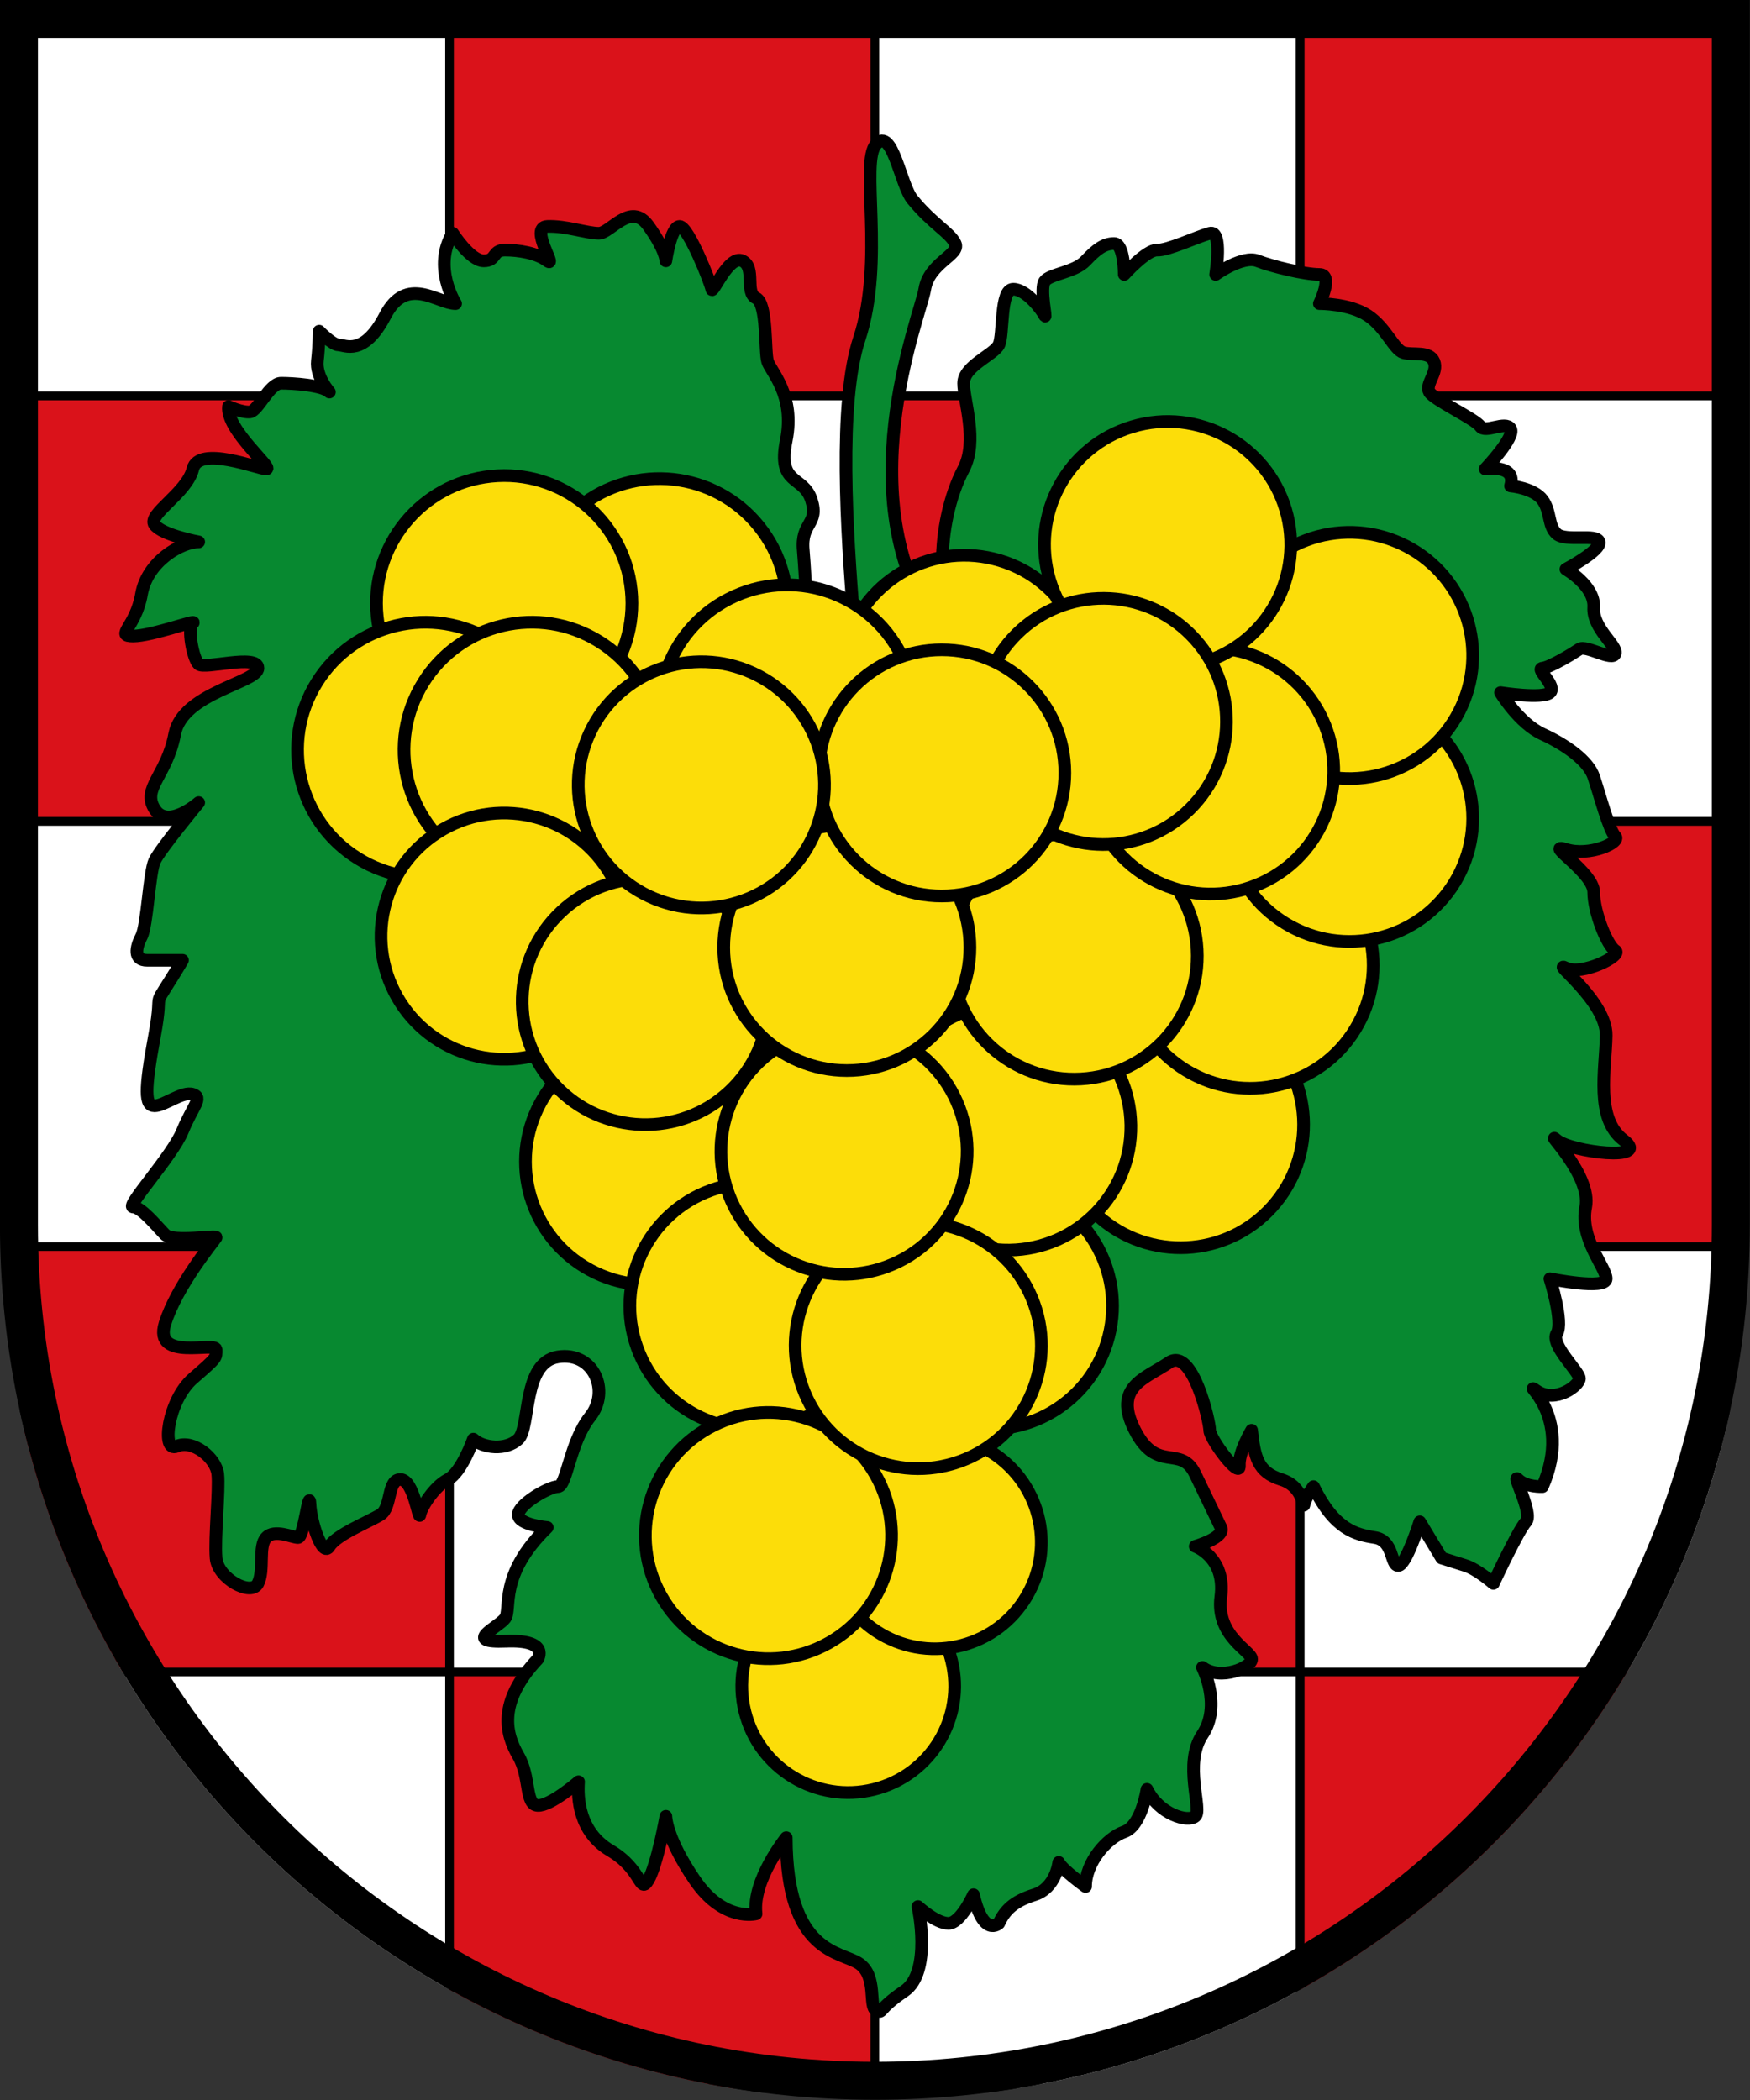
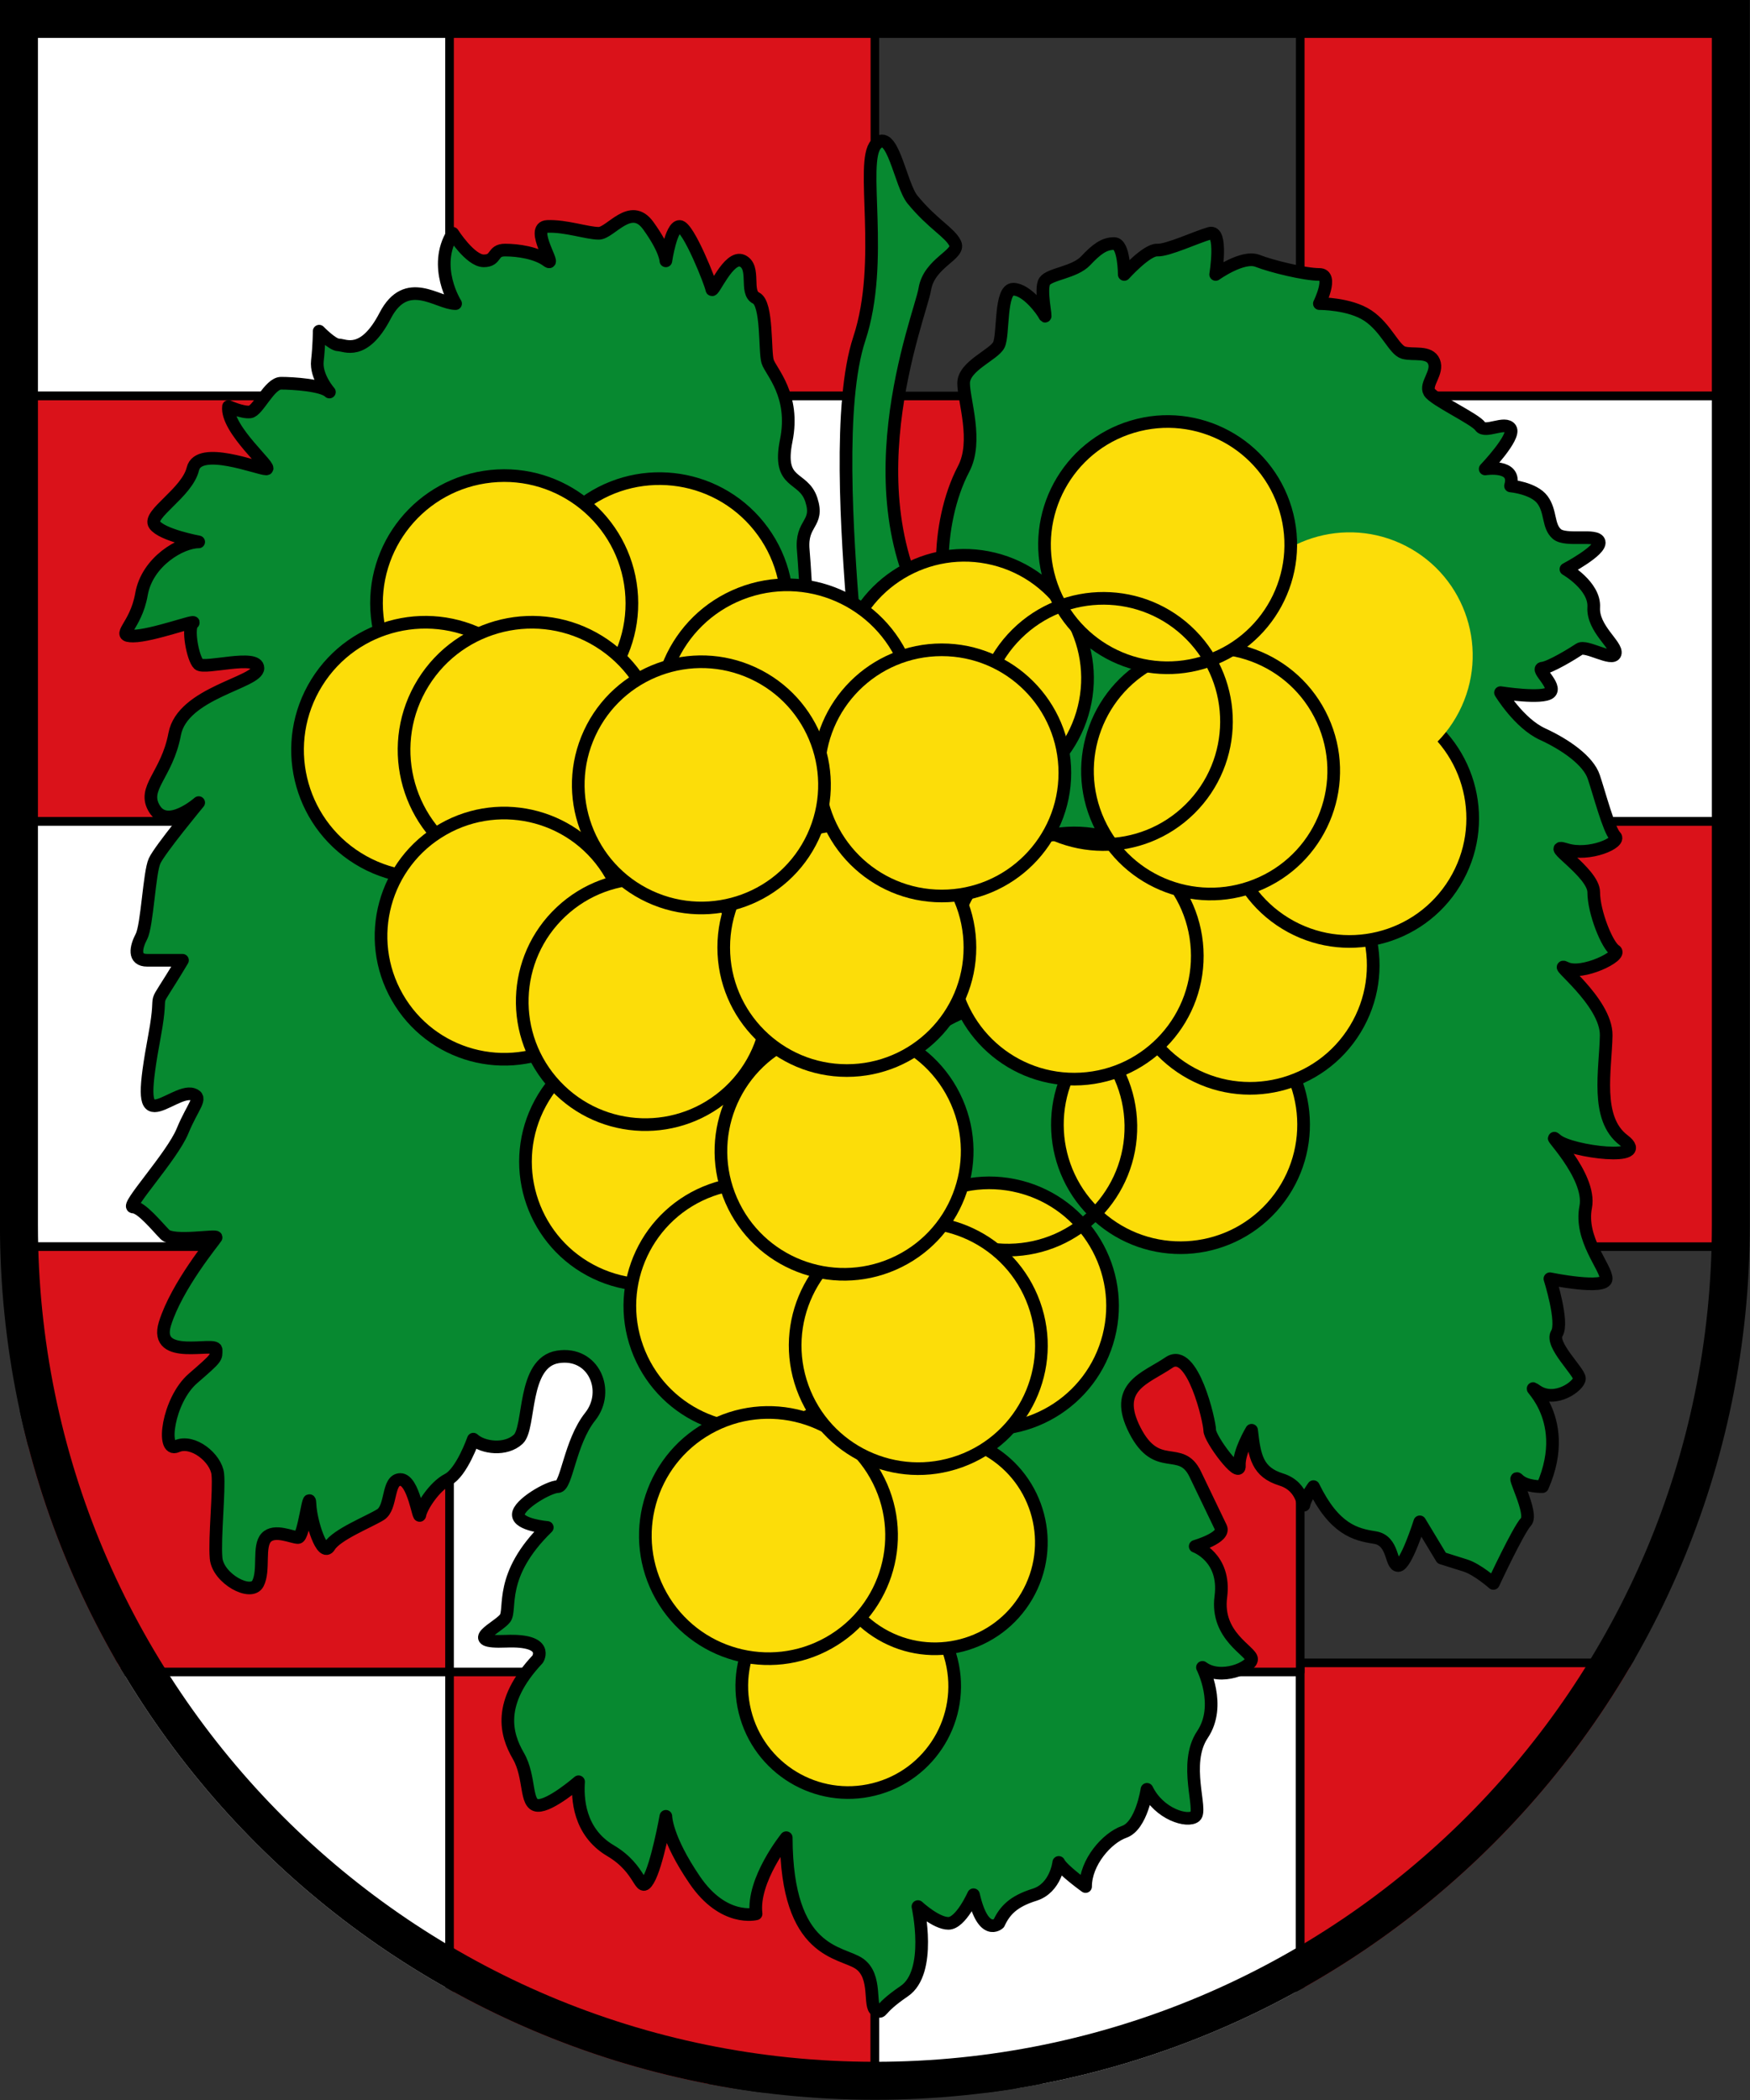
<svg xmlns="http://www.w3.org/2000/svg" xml:space="preserve" width="553" height="663.6" style="clip-rule:evenodd;fill-rule:evenodd;stroke-linecap:round;stroke-linejoin:round;stroke-miterlimit:1.5">
  <rect width="100%" height="100%" fill="#333333" stroke="none" />
  <g transform="translate(-184.333 -322.583) scale(4.608)">
    <path d="M40 70v84c0 33.137 26.863 60 60 60s60-26.863 60-60V70Z" style="fill:none;fill-rule:nonzero" />
    <clipPath id="a">
      <path d="M40 70v84c0 33.137 26.863 60 60 60s60-26.863 60-60V70Z" clip-rule="nonzero" />
    </clipPath>
    <g clip-path="url(#a)">
      <path d="M0-9.287h143.68v143.68H0z" style="fill:#fff;stroke:#000;stroke-width:2.9px" transform="matrix(.203 0 0 .203 41.664 69.876)" />
      <path d="M0-9.287h143.68v143.68H0z" style="fill:#da121a;stroke:#000;stroke-width:2.9px" transform="matrix(.203 0 0 .203 70.832 69.876)" />
-       <path d="M0-9.287h143.68v143.68H0z" style="fill:#fff;stroke:#000;stroke-width:2.9px" transform="matrix(.203 0 0 .203 100 69.876)" />
      <path d="M0-9.287h143.68v143.68H0z" style="fill:#da121a;stroke:#000;stroke-width:2.9px" transform="matrix(.203 0 0 .203 129.168 69.876)" />
      <path d="M0-9.287h143.68v143.68H0z" style="fill:#fff;stroke:#000;stroke-width:2.9px" transform="matrix(.203 0 0 .203 41.664 128.213)" />
      <path d="M0-9.287h143.68v143.68H0z" style="fill:#da121a;stroke:#000;stroke-width:2.9px" transform="matrix(.203 0 0 .203 70.832 128.213)" />
      <path d="M0-9.287h143.68v143.68H0z" style="fill:#fff;stroke:#000;stroke-width:2.9px" transform="matrix(.203 0 0 .203 100 128.213)" />
      <path d="M0-9.287h143.68v143.68H0z" style="fill:#da121a;stroke:#000;stroke-width:2.9px" transform="matrix(.203 0 0 .203 129.168 128.213)" />
      <path d="M0-9.287h143.68v143.68H0z" style="fill:#fff;stroke:#000;stroke-width:2.9px" transform="matrix(.203 0 0 .203 41.664 185.925)" />
      <path d="M0-9.287h143.68v143.68H0z" style="fill:#da121a;stroke:#000;stroke-width:2.9px" transform="matrix(.203 0 0 .203 70.832 185.925)" />
      <path d="M0-9.287h143.68v143.68H0z" style="fill:#fff;stroke:#000;stroke-width:2.9px" transform="matrix(.203 0 0 .203 100 185.925)" />
      <path d="M0-9.287h143.68v143.68H0z" style="fill:#da121a;stroke:#000;stroke-width:2.9px" transform="matrix(.203 0 0 .203 129.168 185.925)" />
      <path d="M0-9.287h143.68v143.68H0z" style="fill:#da121a;stroke:#000;stroke-width:2.9px" transform="matrix(.203 0 0 .203 41.664 99.045)" />
      <path d="M0-9.287h143.68v143.68H0z" style="fill:#fff;stroke:#000;stroke-width:2.9px" transform="matrix(.203 0 0 .203 70.832 99.045)" />
      <path d="M0-9.287h143.68v143.68H0z" style="fill:#da121a;stroke:#000;stroke-width:2.9px" transform="matrix(.203 0 0 .203 100 99.045)" />
      <path d="M0-9.287h143.68v143.68H0z" style="fill:#fff;stroke:#000;stroke-width:2.9px" transform="matrix(.203 0 0 .203 129.168 99.045)" />
      <path d="M0-9.287h143.68v143.68H0z" style="fill:#da121a;stroke:#000;stroke-width:2.9px" transform="matrix(.203 0 0 .203 41.664 157.381)" />
      <path d="M0-9.287h143.68v143.68H0z" style="fill:#fff;stroke:#000;stroke-width:2.9px" transform="matrix(.203 0 0 .203 70.832 157.381)" />
      <path d="M0-9.287h143.68v143.68H0z" style="fill:#da121a;stroke:#000;stroke-width:2.9px" transform="matrix(.203 0 0 .203 100 157.381)" />
-       <path d="M0-9.287h143.68v143.68H0z" style="fill:#fff;stroke:#000;stroke-width:2.9px" transform="matrix(.203 0 0 .203 129.168 157.381)" />
    </g>
    <path d="M40 70v84c0 33.137 26.863 60 60 60s60-26.863 60-60V70Zm2.604 2.604h114.792V154c0 31.699-25.697 57.396-57.396 57.396S42.604 185.699 42.604 154z" />
  </g>
  <path d="M288.365 63.086c6.466 7.873 11.822 10.332 13.487 13.874 1.665 3.542-8.265 6.037-9.62 14.435-1.353 8.399-25.92 68.146 5.546 109.597 31.465 41.45 0-14.4 0-23.582 0-9.184 2.1-20.426 6.725-29.224 4.624-8.798 0-21.632 0-27.085 0-5.454 9.536-8.935 11.123-12.11 1.587-3.172.279-17.596 4.539-17.596s9.215 6.769 9.967 8.356c.75 1.586-1.645-8.568 0-10.891 1.644-2.323 9.453-2.767 12.91-6.436 3.459-3.67 5.832-5.464 9.025-5.464 3.193 0 3.193 9.766 3.193 9.766s7.083-7.872 10.408-7.705c3.326.167 12.417-4.134 16.605-5.302 4.189-1.168 1.875 13.007 1.875 13.007s8.54-6.116 13.209-4.302c4.67 1.814 15.005 4.302 19.567 4.302 4.562 0 0 9.213 0 9.213s9.583-.058 15.356 3.812c5.773 3.869 8.236 10.814 11.227 11.688 2.992.875 8.169-.63 9.619 2.812 1.449 3.442-2.9 7.129-1.45 9.634 1.45 2.506 14.473 8.486 16.059 10.825 1.587 2.338 7.92-1.84 9.59.749 1.672 2.589-8.003 12.727-8.003 12.727s10.052-1.62 8.004 5.365c0 0 7.347.666 10.098 4.394 2.75 3.728 1.66 8.296 4.535 10.796 2.874 2.5 12.706-.243 13.374 2.5.668 2.744-10.5 8.628-10.5 8.628s9.202 5.268 8.784 12.033c-.417 6.765 7.539 12.043 6.787 14.632-.751 2.59-9.216-2.82-11.304-1.41-2.088 1.41-9.327 5.802-11.676 6.007-2.35.205 4.698 5.65 2.349 7.739-2.35 2.088-15.613 0-15.613 0s5.855 9.7 13.264 13.1c7.409 3.4 14.477 8.432 16.193 13.493 1.716 5.06 4.806 16.883 6.787 18.804 1.982 1.92-8.163 6.494-15.571 4.144-7.41-2.35 8.784 7.217 8.784 13.528 0 6.31 4.26 16.888 6.787 18.43 2.528 1.544-10.512 8.042-15.571 5.526-5.06-2.517 12.91 10.5 12.72 21.325-.19 10.823-3.551 26.192 5.5 33.057 9.052 6.865-16.56 3.799-21.094 0-4.535-3.8 11.104 11.02 9.122 21.153-1.981 10.133 6.473 19.036 6.473 22.656 0 3.62-17.781 0-17.781 0s4.372 13.775 2.186 17.283c-2.186 3.508 7.14 12.063 7.14 14.253 0 2.19-7.504 7.9-13.418 3.95s11.84 7.228 1.743 30.2c0 0-5.216.218-7.657-2.244-2.441-2.463 4.882 10.788 2.44 13.378-2.44 2.589-10.297 19.46-10.297 19.46s-5.012-4.446-8.858-5.657l-7.493-2.36-6.903-11.443s-4.348 13.803-6.82 13.803c-2.47 0-1.321-7.897-7.395-8.843-6.074-.945-12.762-2.53-19.384-16.094 0 0-2.538 3.468-2.956 5.59-.417 2.122.268-5.492-7.238-7.834-7.506-2.342-8.422-7.206-9.356-15.56 0 0-4.127 6.835-3.865 11.197.262 4.363-9.37-8.466-9.37-11.196 0-2.731-5.422-26.478-12.853-21.412-7.431 5.065-17.862 7.56-10.806 21.412 7.055 13.85 14.488 4.309 19.074 13.85l8.1 16.856c1.535 3.19-8.1 5.97-8.1 5.97s9.74 3.438 8.1 15.926c-1.64 12.488 9.72 17.143 9.72 19.732 0 2.59-9.75 6.917-15.53 2.59 0 0 6.187 12.01 0 21.226-6.185 9.215.114 23.834-2.29 25.838-2.403 2.005-11.418-.657-15.246-8.523 0 0-1.675 11.495-7.181 13.426-5.507 1.93-12.217 9.666-12.217 17.29 0 0-7.495-5.403-8.475-7.624 0 0-.903 8.112-7.653 10.214-6.75 2.102-9.424 5.019-11.29 9.04 0 0-4.868 4.617-7.995-9.04 0 0-4.023 9.04-7.934 9.04-3.91 0-9.626-5.302-9.626-5.302s4.585 20.668-4.317 26.722c-8.902 6.054-6.447 7.118-8.902 6.054-2.456-1.064.469-10.736-5.316-14.731-5.784-3.995-22.967-2.871-23.083-39.816 0 0-10.825 13.387-9.53 24.066 0 0-10.246 2.707-19.377-10.68-9.13-13.386-9.13-20.136-9.13-20.136s-2.771 15.49-5.566 20.137c-2.796 4.646-1.81-3.31-11.917-9.272s-10.464-16.721-10.107-21.78c0 0-8.871 7.717-12.925 7.48-4.053-.236-2.214-8.964-6.112-15.683-3.898-6.72-6.812-16.72 6.112-30.536 0 0 4.019-6.234-10.01-5.671-14.03.562-2.44-4.354-.291-7.236 2.15-2.882-2.241-13.574 13.339-28.721 0 0-9.15-.767-9.15-4.04s9.72-8.863 12.508-8.863c2.787 0 3.74-14 10.188-22.1 6.448-8.1 1.125-20.672-10.188-18.893-11.313 1.778-8.61 22.325-12.508 26-3.898 3.674-11.168 2.81-14.21 0 0 0-3.671 10.504-8.048 12.749-4.377 2.244-8.446 8.836-8.82 11.107-.373 2.27-1.948-11.107-6.18-11.107-4.23 0-2.642 8.836-6.302 11.107-3.66 2.27-13.914 6.305-16.133 10.01-2.22 3.705-5.882-7.693-6.133-13.283-.25-5.59-1.93 10.504-3.766 10.504-1.838 0-7.44-2.778-10.064 0-2.623 2.779-.488 10.295-2.623 14.5-2.135 4.205-12.69-1.533-13.23-8.016-.541-6.484 1.08-21.44.54-26.53s-7.876-11.06-12.95-8.805c-5.072 2.255-2.802-14.55 5.074-21.393 7.876-6.843 7.336-6.452 7.336-9.144 0-2.691-19.903 3.883-16.156-8.194 3.747-12.077 15.615-26.264 16.156-27.222.54-.958-13.576 1.667-16.156-.958-2.58-2.625-7.468-8.674-10.042-8.674-2.573 0 12.306-16.024 15.584-24.008 3.278-7.983 6.556-10.523 3.278-11.61-3.278-1.085-9.016 3.628-12.091 3.627-3.075-.002-3.271-4.562 0-22.22 3.27-17.657-2.341-5.094 8.813-23.771H46.51c-4.43 0-3.611-4.073-1.805-7.531 1.805-3.46 2.465-20.224 4.146-23.865 1.68-3.641 13.932-18.427 13.932-18.427s-9.786 8.665-13.932 2.032c-4.146-6.633 3.887-10.585 6.35-23.686 2.463-13.101 26.307-16.244 26.307-20.84 0-4.597-16.884.463-18.725-1.247-1.841-1.71-3.682-11.573-1.841-12.988 1.84-1.415-12.974 4.096-18.862 4.096-5.887 0 .819-2.822 2.625-13.202 1.805-10.38 12.583-16.548 18.078-16.548 0 0-11.591-2.143-13.932-5.426-2.341-3.282 10.25-10.045 12.09-17.63 1.842-7.585 20.669 0 23.19 0 2.52 0-12.772-12.38-11.923-19.733 0 0 4.345 1.999 6.823 1.715 2.477-.285 6.13-9.067 9.789-9.067 3.66 0 13.169.586 15.274 2.784 0 0-4.362-4.88-3.798-9.886.564-5.007.564-9.343.564-9.343s4.176 4.336 6.13 4.336c1.956 0 7.96 3.783 14.727-9.241 6.766-13.025 16.639-3.812 22.25-3.812 0 0-7.416-11.587-.902-22.22 0 0 5.549 8.705 9.79 8.705 4.244 0 2.555-3.403 6.743-3.403 4.189 0 9.982.888 13.339 3.403 3.358 2.515-5.813-10.622 0-10.872 5.814-.251 12.573 2.167 16.284 2.167 3.71 0 10.06-10.138 15.627-2.418 5.566 7.72 5.566 11.123 5.566 11.123s1.589-10.872 4.346-10.872c2.756 0 9.898 18.059 10.148 19.843.25 1.784 5.37-11.013 9.692-8.971 4.32 2.042.667 9.999 4.32 11.757 3.656 1.758 2.653 16.9 3.656 20.07 1.002 3.169 8.764 10.604 5.875 24.952-2.89 14.348 5.386 10.87 7.936 18.742 2.55 7.87-3.401 6.945-2.55 15.96.852 9.017 1.29 35.839 7.419 41.332 6.127 5.492 10.569 6.14 8.484-20.178-2.085-26.318-4.917-67.683 1.794-87.985 8.149-24.65.133-55.874 5.316-61.5 5.182-5.624 7.645 12.802 11.514 17.512z" style="fill:#078930;stroke:#000;stroke-width:4px" />
  <g>
    <circle cx="-224.983" cy="355.189" r="38.901" style="fill:#fcdd09" transform="rotate(-61.526)" />
    <circle cx="-224.983" cy="355.189" r="38.901" style="fill:none;stroke:#000;stroke-width:4px" transform="rotate(-61.526)" />
    <circle cx="-404.613" cy="-323.041" r="38.901" style="fill:#fcdd09" transform="rotate(-165.752)" />
    <circle cx="-404.613" cy="-323.041" r="38.901" style="fill:none;stroke:#000;stroke-width:4px" transform="rotate(-165.752)" />
    <circle cx="-515.025" cy="-14.119" r="38.901" style="fill:#fcdd09" transform="rotate(-137.959)" />
    <circle cx="-515.025" cy="-14.119" r="38.901" style="fill:none;stroke:#000;stroke-width:4px" transform="rotate(-137.959)" />
-     <circle cx="313.349" cy="360.633" r="38.901" style="fill:#fcdd09" transform="rotate(-.817)" />
    <circle cx="313.349" cy="360.633" r="38.901" style="fill:none;stroke:#000;stroke-width:4px" transform="rotate(-.817)" />
    <circle cx="83.858" cy="468.931" r="38.901" style="fill:#fcdd09" transform="rotate(-19.827)" />
    <circle cx="83.858" cy="468.931" r="38.901" style="fill:none;stroke:#000;stroke-width:4px" transform="rotate(-19.827)" />
    <circle cx="581.573" cy="-132.308" r="33.632" style="fill:#fcdd09;stroke-width:.865" transform="rotate(76.111)" />
    <circle cx="581.573" cy="-132.308" r="33.632" style="fill:none;stroke:#000;stroke-width:4.003px" transform="rotate(76.111)" />
    <circle cx="-271.625" cy="501.037" r="33.632" style="fill:#fcdd09;stroke-width:.865" transform="rotate(-59.686)" />
    <circle cx="-271.625" cy="501.037" r="33.632" style="fill:none;stroke:#000;stroke-width:4.003px" transform="rotate(-59.686)" />
    <circle cx="541.966" cy="26.486" r="38.901" style="fill:#fcdd09" transform="rotate(60.617)" />
    <circle cx="541.966" cy="26.486" r="38.901" style="fill:none;stroke:#000;stroke-width:4px" transform="rotate(60.617)" />
    <circle cx="128.76" cy="498.406" r="38.901" style="fill:#fcdd09" transform="rotate(-19.827)" />
    <circle cx="128.76" cy="498.406" r="38.901" style="fill:none;stroke:#000;stroke-width:4px" transform="rotate(-19.827)" />
    <circle cx="98.438" cy="440.206" r="38.901" style="fill:#fcdd09" transform="rotate(-23.644)" />
    <circle cx="98.438" cy="440.206" r="38.901" style="fill:none;stroke:#000;stroke-width:4px" transform="rotate(-23.644)" />
    <circle cx="54.83" cy="-496.056" r="38.901" style="fill:#fcdd09" transform="rotate(121.365)" />
    <circle cx="54.83" cy="-496.056" r="38.901" style="fill:none;stroke:#000;stroke-width:4px" transform="rotate(121.365)" />
    <circle cx="322.533" cy="320.1" r="38.901" style="fill:#fcdd09" transform="rotate(-3.114)" />
    <circle cx="322.533" cy="320.1" r="38.901" style="fill:none;stroke:#000;stroke-width:4px" transform="rotate(-3.114)" />
    <circle cx="42.412" cy="-279.888" r="40.35" style="fill:#fcdd09;stroke-width:1.037" transform="scale(1 -1) rotate(38.788)" />
    <circle cx="42.412" cy="-279.888" r="40.35" style="fill:none;stroke:#000;stroke-width:4.004px" transform="scale(1 -1) rotate(38.788)" />
    <circle cx="206.048" cy="138.822" r="40.35" style="fill:#fcdd09;stroke-width:1.037" transform="scale(1 -1) rotate(-84.082)" />
    <circle cx="206.048" cy="138.822" r="40.35" style="fill:none;stroke:#000;stroke-width:4.004px" transform="scale(1 -1) rotate(-84.082)" />
    <circle cx="135.281" cy="-347.175" r="38.901" style="fill:#fcdd09" transform="rotate(103.836)" />
    <circle cx="135.281" cy="-347.175" r="38.901" style="fill:none;stroke:#000;stroke-width:4px" transform="rotate(103.836)" />
    <circle cx="149.029" cy="-300.596" r="40.35" style="fill:#fcdd09;stroke-width:1.037" transform="scale(1 -1) rotate(21.477)" />
    <circle cx="149.029" cy="-300.596" r="40.35" style="fill:none;stroke:#000;stroke-width:4.004px" transform="scale(1 -1) rotate(21.477)" />
    <circle cx="239.126" cy="-130.528" r="40.35" style="fill:#fcdd09;stroke-width:1.037" transform="scale(1 -1) rotate(-31.817)" />
    <circle cx="239.126" cy="-130.528" r="40.35" style="fill:none;stroke:#000;stroke-width:4.004px" transform="scale(1 -1) rotate(-31.817)" />
    <circle cx="267.726" cy="-112.783" r="40.35" style="fill:#fcdd09;stroke-width:1.037" transform="scale(1 -1) rotate(-31.817)" />
    <circle cx="267.726" cy="-112.783" r="40.35" style="fill:none;stroke:#000;stroke-width:4.004px" transform="scale(1 -1) rotate(-31.817)" />
    <circle cx="335.882" cy="8.62" r="38.901" style="fill:#fcdd09" transform="rotate(60.226)" />
    <circle cx="335.882" cy="8.62" r="38.901" style="fill:none;stroke:#000;stroke-width:4px" transform="rotate(60.226)" />
    <circle cx="370.304" cy="67.986" r="38.901" style="fill:#fcdd09" transform="rotate(46.801)" />
    <circle cx="370.304" cy="67.986" r="38.901" style="fill:none;stroke:#000;stroke-width:4px" transform="rotate(46.801)" />
    <circle cx="267.598" cy="299.394" r="38.901" style="fill:#fcdd09" />
    <circle cx="267.598" cy="299.394" r="38.901" style="fill:none;stroke:#000;stroke-width:4px" />
    <circle cx="-1.162" cy="-498.746" r="38.901" style="fill:#fcdd09" transform="rotate(121.365)" />
    <circle cx="-1.162" cy="-498.746" r="38.901" style="fill:none;stroke:#000;stroke-width:4px" transform="rotate(121.365)" />
    <circle cx="-473.968" cy="11.296" r="38.901" style="fill:#fcdd09" transform="rotate(-152.73)" />
-     <circle cx="-473.968" cy="11.296" r="38.901" style="fill:none;stroke:#000;stroke-width:4px" transform="rotate(-152.73)" />
    <circle cx="-246.322" cy="-380.805" r="38.901" style="fill:#fcdd09" transform="rotate(155.385)" />
    <circle cx="-246.322" cy="-380.805" r="38.901" style="fill:none;stroke:#000;stroke-width:4px" transform="rotate(155.385)" />
    <circle cx="-304.38" cy="-270.395" r="38.901" style="fill:#fcdd09" transform="rotate(163.39)" />
    <circle cx="-304.38" cy="-270.395" r="38.901" style="fill:none;stroke:#000;stroke-width:4px" transform="rotate(163.39)" />
-     <circle cx="-87.711" cy="-407.247" r="38.901" style="fill:#fcdd09" transform="rotate(135.333)" />
    <circle cx="-87.711" cy="-407.247" r="38.901" style="fill:none;stroke:#000;stroke-width:4px" transform="rotate(135.333)" />
    <circle cx="297.592" cy="244.237" r="38.901" style="fill:#fcdd09" />
    <circle cx="297.592" cy="244.237" r="38.901" style="fill:none;stroke:#000;stroke-width:4px" />
    <circle cx="131.899" cy="-305.351" r="38.901" style="fill:#fcdd09" transform="rotate(114.853)" />
    <circle cx="131.899" cy="-305.351" r="38.901" style="fill:none;stroke:#000;stroke-width:4px" transform="rotate(114.853)" />
  </g>
</svg>